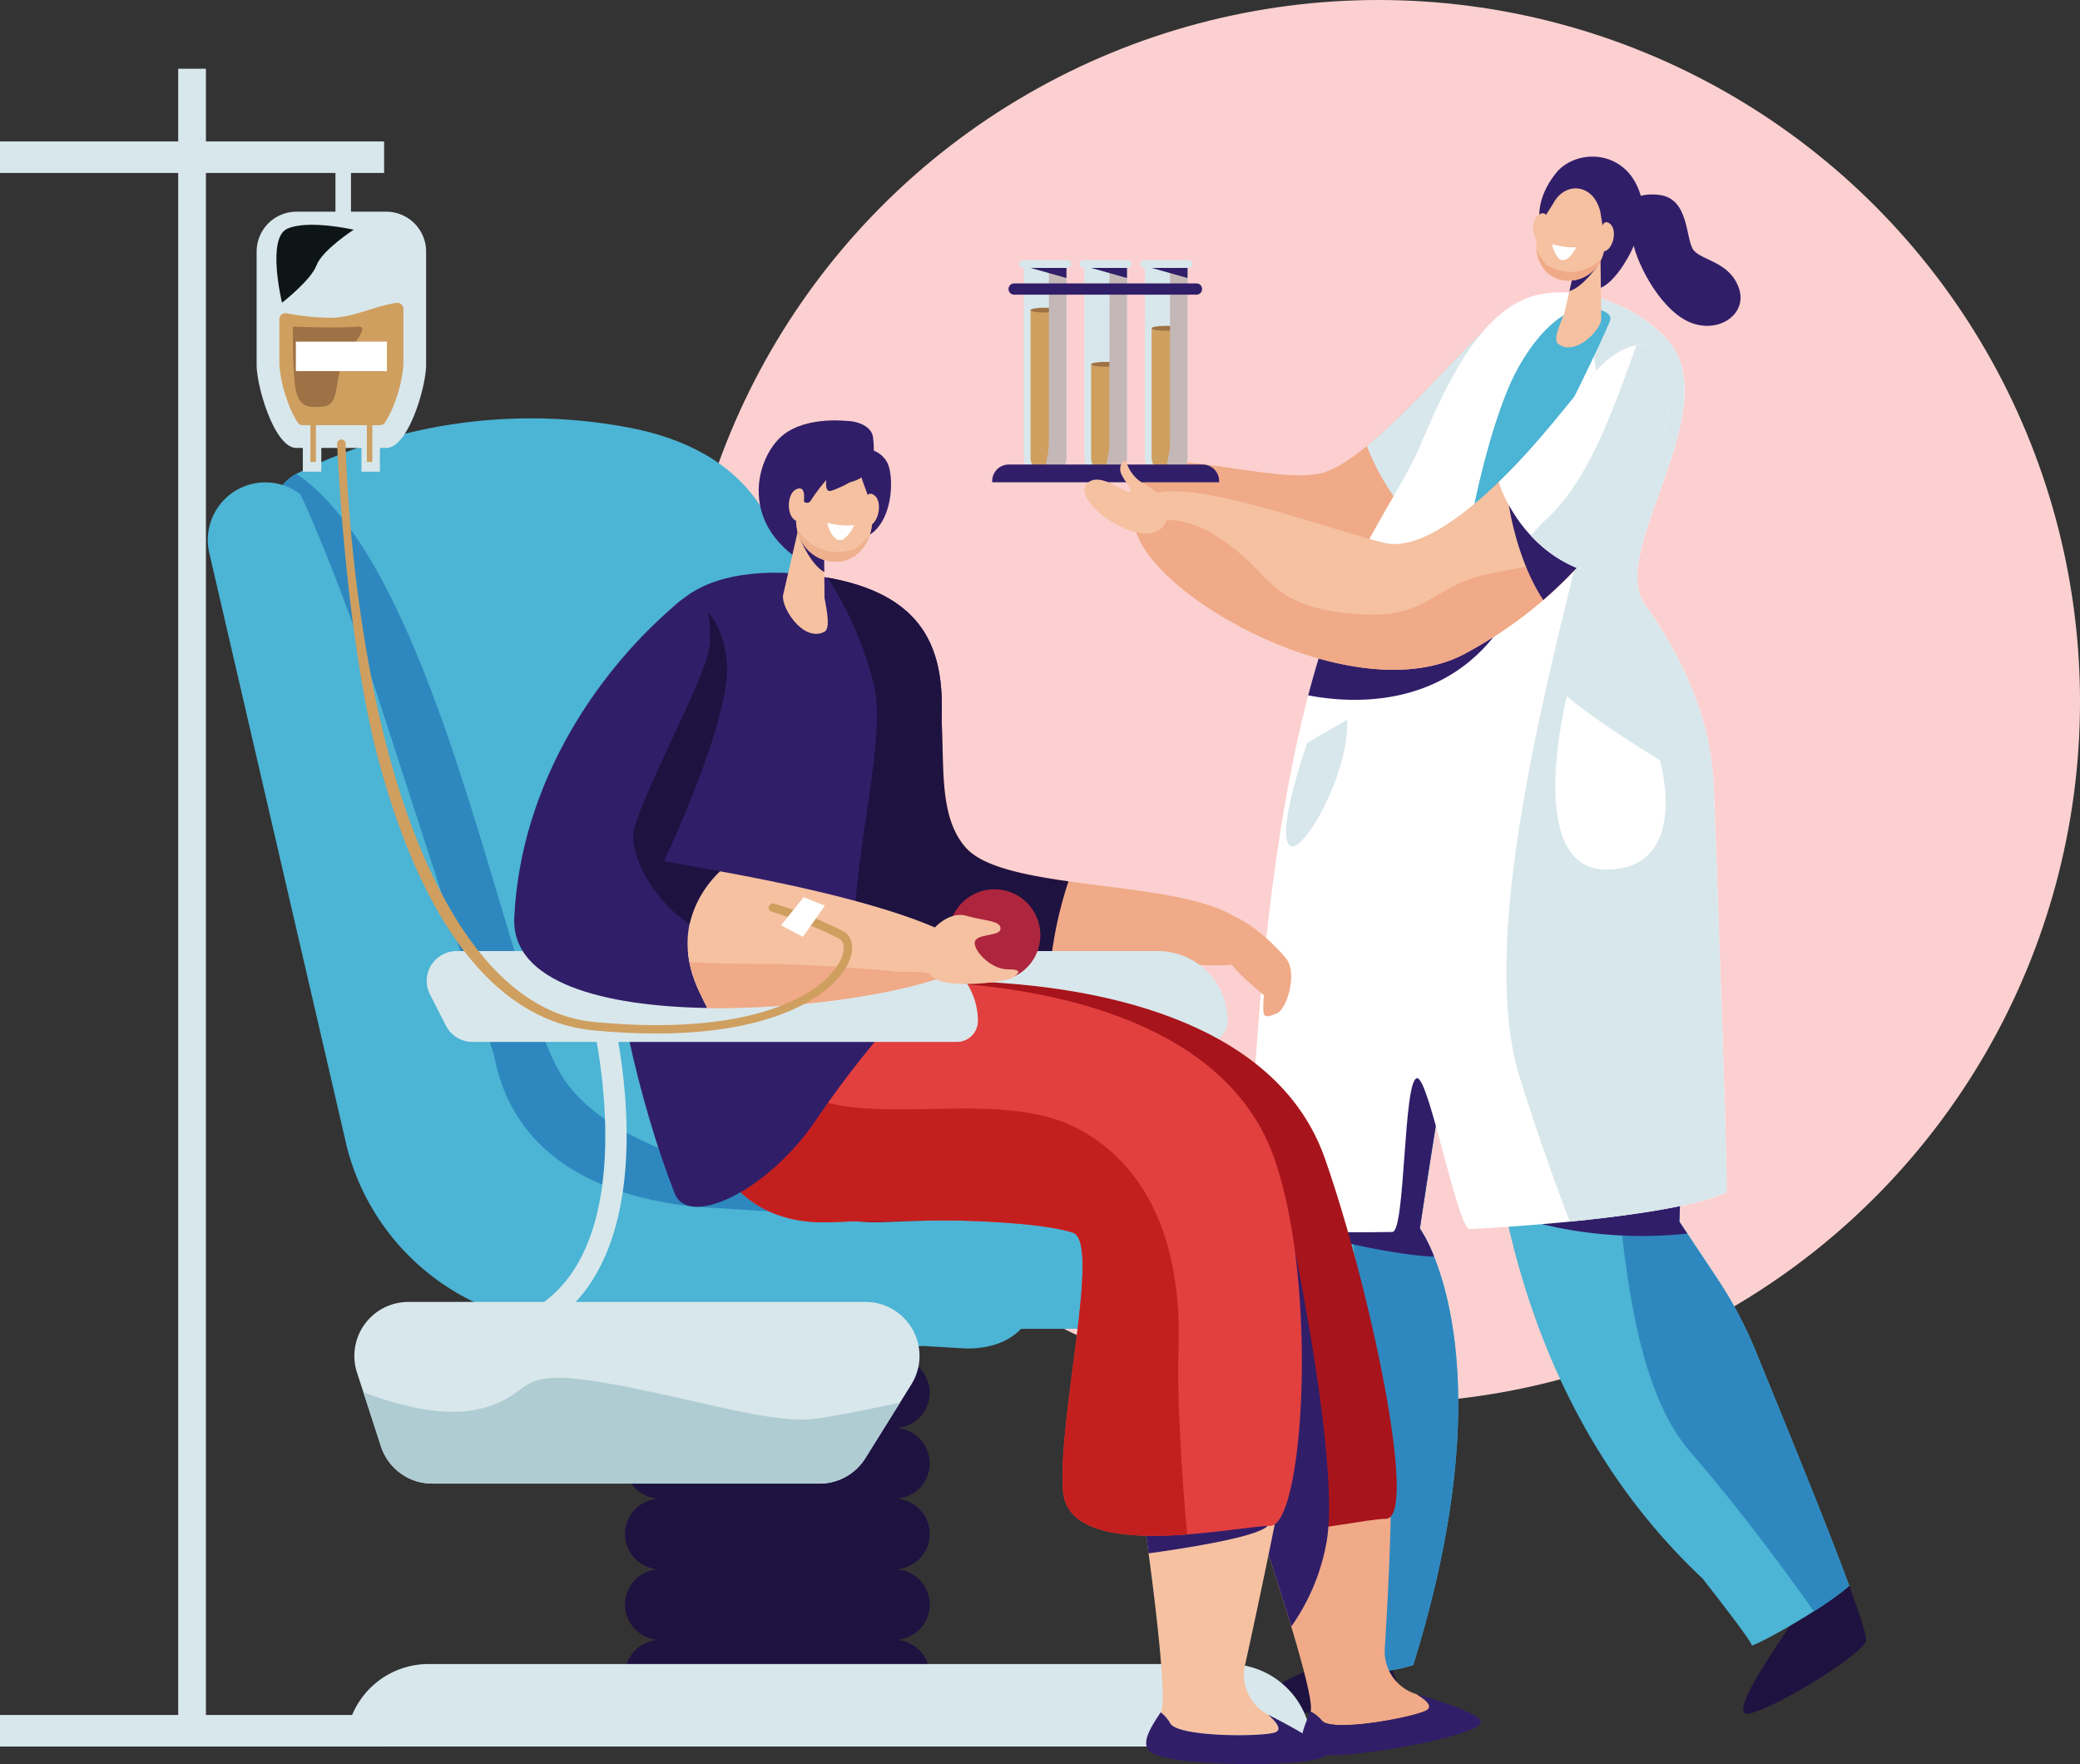
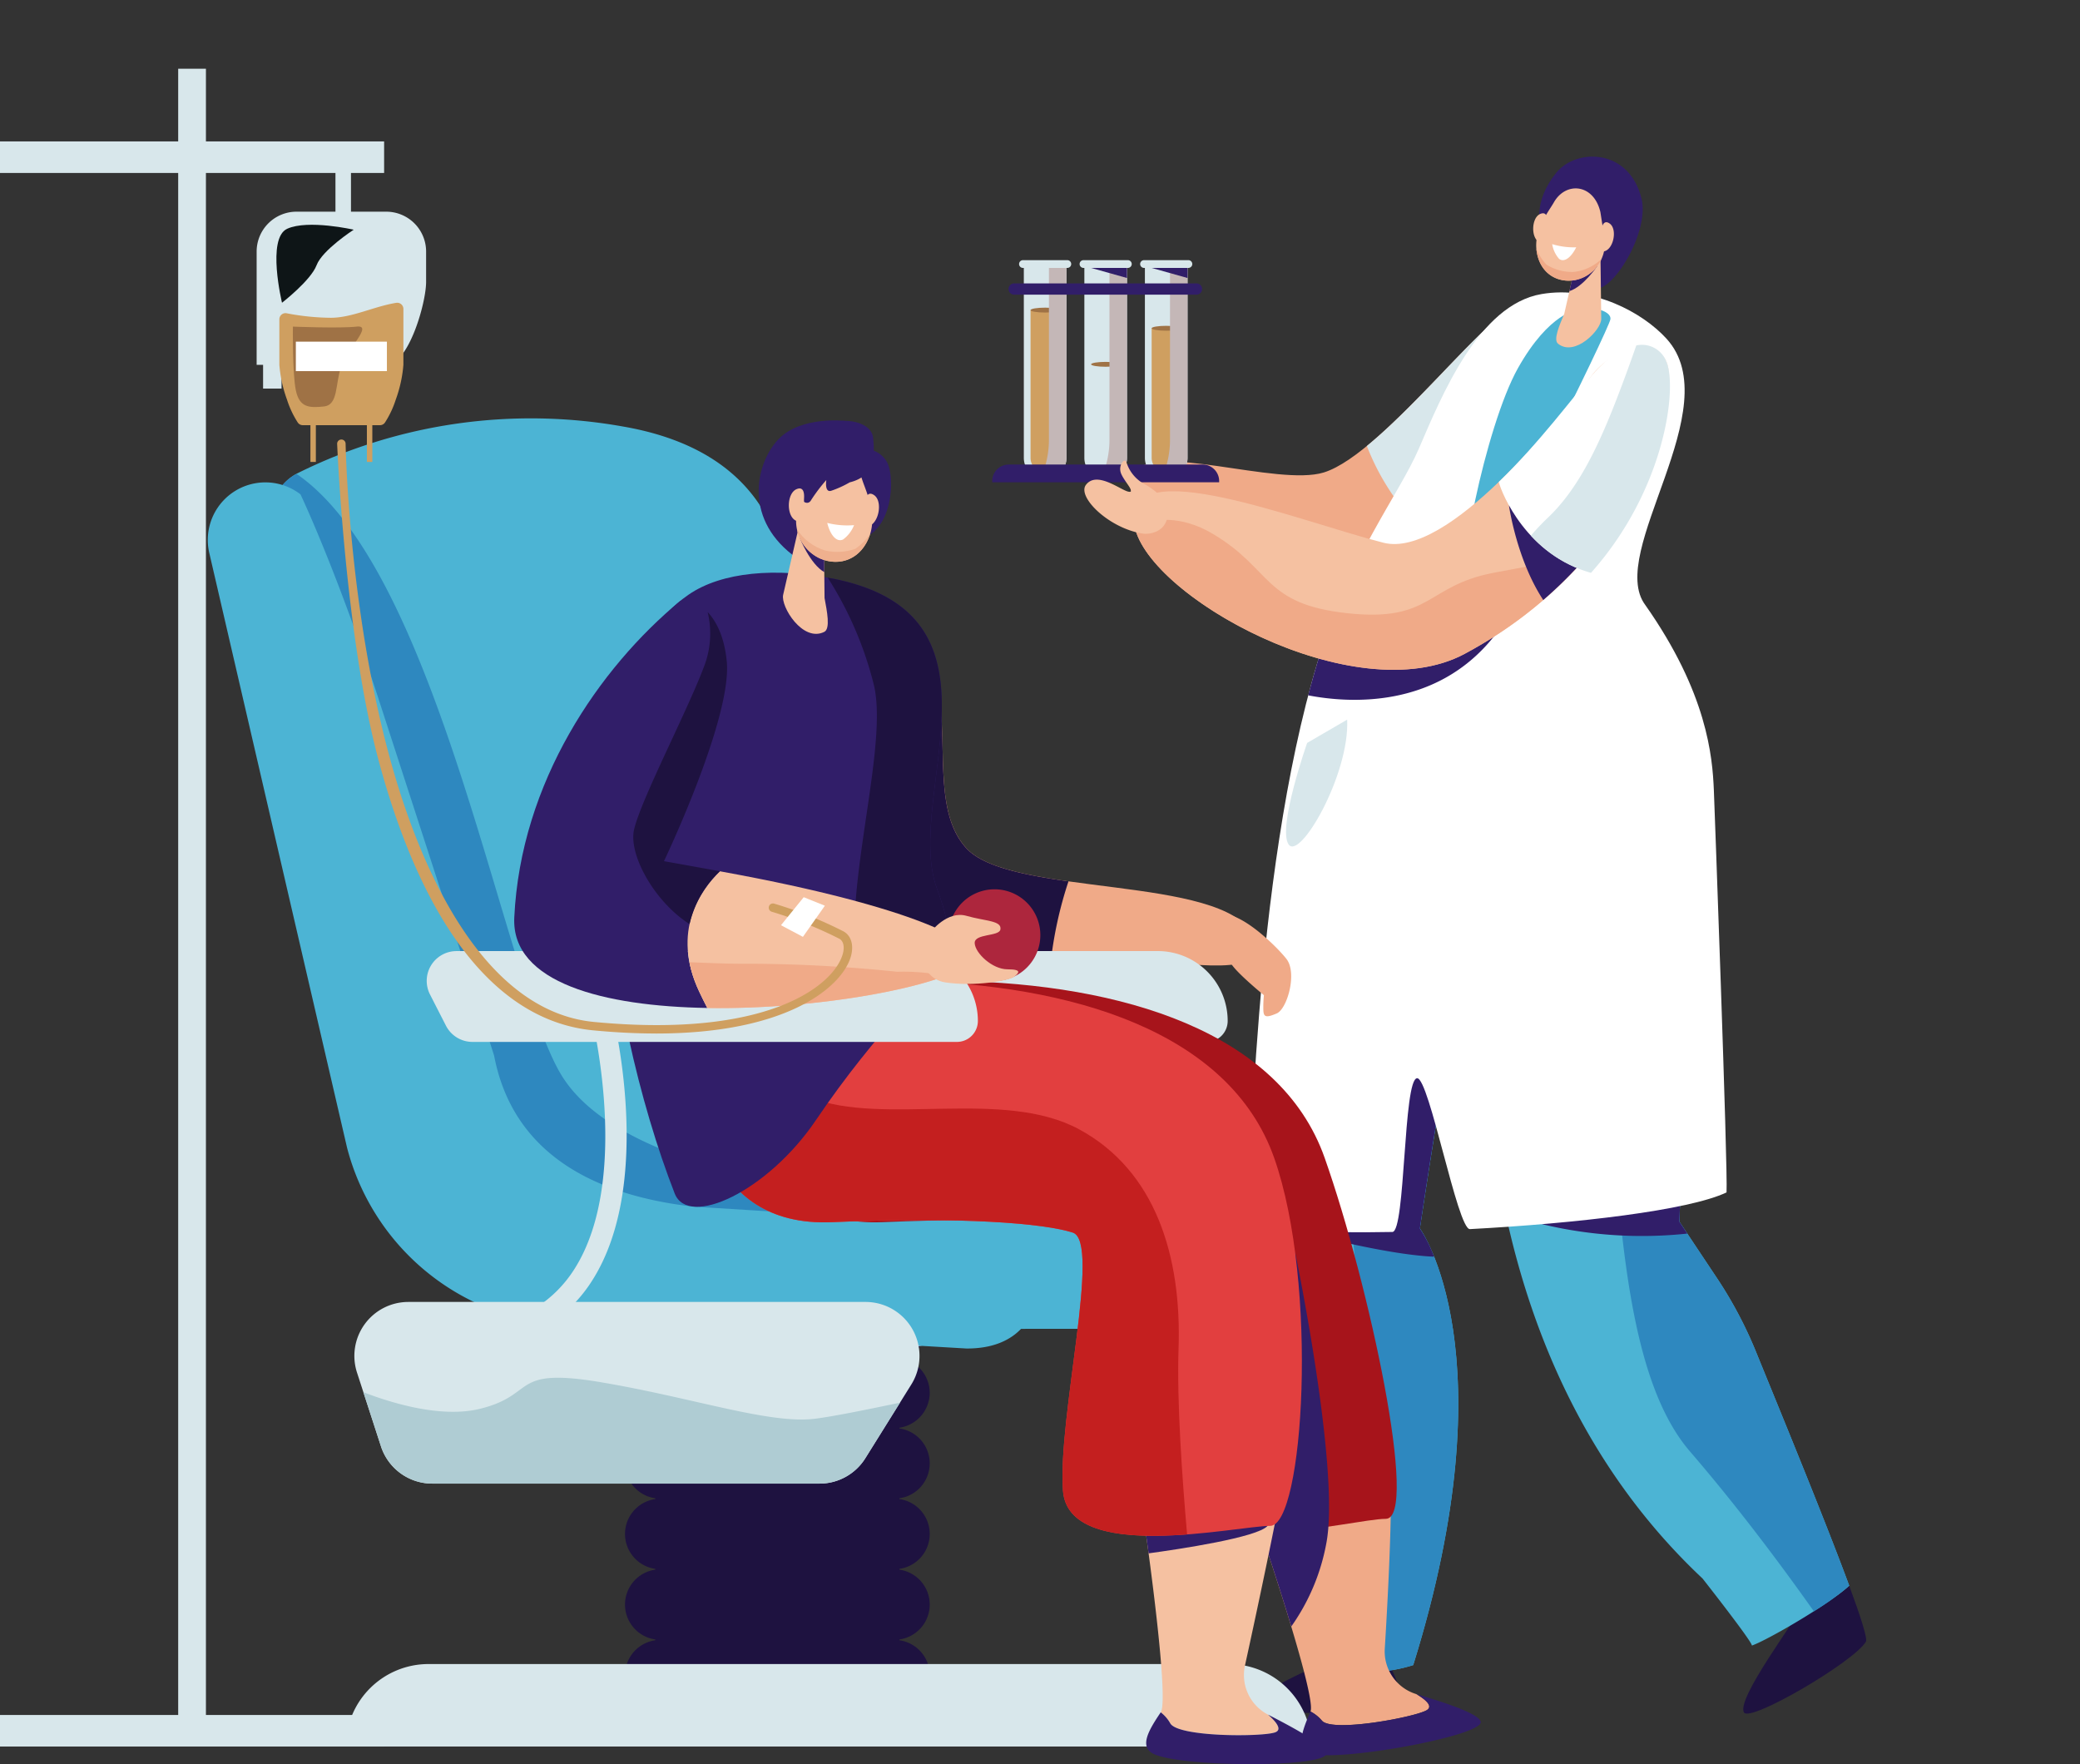
<svg xmlns="http://www.w3.org/2000/svg" id="index-icona-2" width="350.515" height="297.255" viewBox="0 0 350.515 297.255">
  <rect x="0" y="0" width="350.515" height="297.255" fill="#333333" stroke="none" />
  <defs>
    <clipPath id="clip-path">
      <rect id="Rettangolo_334" data-name="Rettangolo 334" width="314.485" height="285.671" fill="none" />
    </clipPath>
    <clipPath id="clip-path-3">
      <rect id="Rettangolo_320" data-name="Rettangolo 320" width="4.38" height="36.045" fill="none" />
    </clipPath>
    <clipPath id="clip-path-5">
      <rect id="Rettangolo_322" data-name="Rettangolo 322" width="4.379" height="36.045" fill="none" />
    </clipPath>
    <clipPath id="clip-path-6">
      <rect id="Rettangolo_324" data-name="Rettangolo 324" width="12.307" height="5.429" fill="#efb08e" />
    </clipPath>
    <clipPath id="clip-path-7">
      <path id="Tracciato_775" data-name="Tracciato 775" d="M147.5,86.065a9.19,9.19,0,0,0,5.1-.29,9.5,9.5,0,0,0,2.487-2.524c-.022.068-.036.135-.059.2-1.41,4.109-5.051,5.33-8.258,4.012a6.723,6.723,0,0,1-3.989-4.922,8.7,8.7,0,0,0,4.717,3.521" transform="translate(-142.782 -82.544)" fill="#efb08e" />
    </clipPath>
    <clipPath id="clip-path-8">
      <rect id="Rettangolo_328" data-name="Rettangolo 328" width="13.031" height="13.137" fill="none" />
    </clipPath>
  </defs>
-   <ellipse id="Ellisse_6" data-name="Ellisse 6" cx="118.227" cy="118.227" rx="118.227" ry="118.227" transform="translate(114.062)" fill="#fcd0d0" />
  <g id="Raggruppa_1638" data-name="Raggruppa 1638" transform="translate(0 11.584)">
    <g id="Raggruppa_1637" data-name="Raggruppa 1637" clip-path="url(#clip-path)">
      <g id="Raggruppa_1636" data-name="Raggruppa 1636">
        <g id="Raggruppa_1635" data-name="Raggruppa 1635" clip-path="url(#clip-path)">
-           <path id="Tracciato_687" data-name="Tracciato 687" d="M290.09,25.369s1.55-3.425,6.727-2.773,4.321,7.721,5.829,9.405,6.115,1.952,7.583,6.384-3.71,7.853-8.642,5.51-9.051-10.5-9.377-14.206-2.12-4.321-2.12-4.321" transform="translate(-17.17 -1.333)" fill="#311e69" />
          <path id="Tracciato_688" data-name="Tracciato 688" d="M275.9,27.436s-1.29-4.1,2.662-8.967c3.416-4.211,12.326-4.132,14.393,4.391,1.36,5.608-4.962,16.008-8.089,15.1s-8.492-7.555-8.966-10.525" transform="translate(-16.318 -0.932)" fill="#311e69" />
          <path id="Tracciato_689" data-name="Tracciato 689" d="M332.921,281.118c-1.991,3.386-19.544,13.664-20.552,11.93-1.355-2.329,9.144-16.044,9.18-17.073,2.741-.974,5.373-1.282,8.556-4.287,1.943,5.27,3.112,8.926,2.816,9.43" transform="translate(-18.481 -16.081)" fill="#1e1240" />
          <path id="Tracciato_690" data-name="Tracciato 690" d="M302.647,262.04c-50.47-47.389-34.481-127.04-34.491-127.029s32.753-8.273,32.871-5.442c.331,7.876-2.3,72.326-2.3,72.326l6.335,9.508a69.981,69.981,0,0,1,6.557,12.369c4.533,11.118,11.757,28.678,15.736,39.469-3.183,3-13.655,9.116-16.4,10.089.024-.7-8.309-11.289-8.31-11.29" transform="translate(-15.73 -7.634)" fill="#4cb4d4" />
          <path id="Tracciato_691" data-name="Tracciato 691" d="M301.4,240.636c8.084,9.373,15.479,19.307,20.866,26.918a45.411,45.411,0,0,0,5.957-4.315c-3.979-10.791-11.2-28.35-15.736-39.469a69.967,69.967,0,0,0-6.557-12.369l-6.335-9.508s2.633-64.45,2.3-72.326c-.072-1.7-11.97.615-21.43,2.732a49.982,49.982,0,0,0,2.084,11.432c8.5,27.283,2.62,78.087,18.849,96.9" transform="translate(-16.6 -7.634)" fill="#2e88bf" />
          <path id="Tracciato_692" data-name="Tracciato 692" d="M268.324,42.863c-3.41-2.655-22.768,24.452-33.261,27.69-7.8,2.407-29.019-5.305-32.042.161s6.268,9.112,19.909,14.4,27.519-5.41,34.575-11.525,17.246-25.726,10.819-30.73" transform="translate(-11.982 -2.526)" fill="#f0aa88" />
          <path id="Tracciato_693" data-name="Tracciato 693" d="M299.343,205.878s.149-3.627.37-9.261c-1.208-.215-1.975-.331-1.975-.331L276.2,206.306a72.107,72.107,0,0,0,24.487,1.589l-1.343-2.016" transform="translate(-16.348 -11.618)" fill="#311e69" />
          <path id="Tracciato_694" data-name="Tracciato 694" d="M270.832,42.863c-2.72-2.118-15.584,14.69-26,23.227a39.906,39.906,0,0,0,8.186,13,84,84,0,0,0,7-5.5c7.056-6.115,17.246-25.726,10.819-30.73" transform="translate(-14.491 -2.526)" fill="#d8e7eb" />
          <path id="Tracciato_695" data-name="Tracciato 695" d="M237.166,285c7.1-.8,10.616,1.349,10.616,1.349,1.151,2.578,2.279,5.507,1.214,6.107-3.422,1.929-23.762,2.007-23.764,0,0-2.461,9.817-6.168,11.934-7.456" transform="translate(-13.331 -16.859)" fill="#1e1240" />
          <path id="Tracciato_696" data-name="Tracciato 696" d="M237.337,274.986c-1.088-1.283-20.379-83.266.279-158.541.071-.258.149-.514.223-.771,8.428,18.025,28.089,18.547,28.089,18.547-3.68,4-13.153,68.044-13.153,68.044s15.272,20.932-1.122,73.569c0,0-9.246,3.16-14.316-.849" transform="translate(-13.501 -6.847)" fill="#4cb4d4" />
          <path id="Tracciato_697" data-name="Tracciato 697" d="M266.6,135.037a36.07,36.07,0,0,1-16.882-5.616c-5.489,15.695-12.263,39.789-9.78,57.615a426.18,426.18,0,0,1,4.469,57.405c.142,7.383-.145,22.528-.4,33.361a24.916,24.916,0,0,0,8.314-1.154c16.394-52.636,1.121-73.568,1.121-73.568s9.474-64.04,13.153-68.044" transform="translate(-14.17 -7.66)" fill="#2e88bf" />
          <path id="Tracciato_698" data-name="Tracciato 698" d="M232.214,206.1s14.758,4.053,23.2,4.387a24.23,24.23,0,0,0-2.4-4.748s1.95-13.18,4.424-27.955l-1.233-3.5Z" transform="translate(-13.744 -10.316)" fill="#311e69" />
          <path id="Tracciato_699" data-name="Tracciato 699" d="M304.167,191.707c.241-3.843-2.084-66.506-2.138-67.8-.237-5.634-1.122-16.341-11.536-31.151h0c-6.695-8.85,14.14-33.271,3.553-44.906-4-4.394-12.409-8.986-21.043-7.515-10.592,1.8-16.824,17.078-20.687,26.053-3.4,7.848-11.718,18.188-17.07,35.961-11.089,36.819-11.181,89.94-11.959,94.362,2.113,1.4,12.153,1.9,24.568,1.664,2.226-.043,1.823-25.818,4.171-25.907,2.036-.077,6.811,25.537,8.893,25.426,17.957-.957,36.844-3.147,43.251-6.184" transform="translate(-13.216 -2.371)" fill="#fff" />
-           <path id="Tracciato_700" data-name="Tracciato 700" d="M304.783,123.924c-.237-5.635-1.123-16.341-11.536-31.151h0c-6.694-8.851,14.141-33.272,3.554-44.906a25.71,25.71,0,0,0-14.163-7.49c1.462,6.312,3.586,17.837,2.525,28.062C283.6,83.451,263.139,143.9,272.076,172.358c3.135,9.984,6.021,18.035,8.448,24.291,11.779-1.161,22.011-2.843,26.4-4.921.241-3.843-2.084-66.506-2.138-67.8" transform="translate(-15.97 -2.39)" fill="#d8e7eb" />
          <path id="Tracciato_701" data-name="Tracciato 701" d="M281.368,43.167s-4.722.374-10.03,9.813c-5.51,9.8-10.981,37.281-8.083,36.368s23.438-43.018,23.661-44.593-3.774-2.345-5.549-1.587" transform="translate(-15.534 -2.538)" fill="#4cb4d4" />
          <path id="Tracciato_702" data-name="Tracciato 702" d="M286.2,33.154l.134,10.975c.014,1.806-4.436,6.448-7.287,4.16-.834-.67.263-3.153,1.05-5.028l2.153-9.427Z" transform="translate(-16.498 -1.962)" fill="#f5c1a1" />
          <path id="Tracciato_703" data-name="Tracciato 703" d="M265.557,101.254c8.452-10.519-10.989-8.763-25.894-6.182a102.9,102.9,0,0,0-3.768,10.413c-.551,1.832-1.074,3.706-1.573,5.61,6.81,1.31,21.449,2.339,31.235-9.841" transform="translate(-13.869 -5.511)" fill="#311e69" />
          <path id="Tracciato_704" data-name="Tracciato 704" d="M281.106,39.561c2.355-.723,4.721-4.253,4.721-4.253h-3.75Z" transform="translate(-16.638 -2.09)" fill="#311e69" />
          <path id="Tracciato_705" data-name="Tracciato 705" d="M285.981,25.429l.659,4.213a6.3,6.3,0,0,1-4.942,7.243c-3.073.546-6.04-1.225-6.494-5.108-.4-3.451,2.047-6.429,2.934-7.99,2.021-3.557,6.731-3.147,7.843,1.642" transform="translate(-16.286 -1.269)" fill="#f5c1a1" />
          <path id="Tracciato_706" data-name="Tracciato 706" d="M286.51,29.836a5.3,5.3,0,0,0,.28-1.084c.115-.7.449-1.722,1.407-1.038,1.4.994.577,4.707-1.207,4.708-1.326,0-.826-1.708-.481-2.586" transform="translate(-16.935 -1.627)" fill="#f5c1a1" />
          <path id="Tracciato_707" data-name="Tracciato 707" d="M276.978,28.444a5.3,5.3,0,0,1-.025-1.12c.049-.71-.044-1.778-1.135-1.331-1.584.65-1.635,4.451.1,4.859,1.29.3,1.193-1.474,1.057-2.408" transform="translate(-16.254 -1.532)" fill="#f5c1a1" />
          <path id="Tracciato_708" data-name="Tracciato 708" d="M282.073,31.946a12.364,12.364,0,0,1-4.046-.534,4.928,4.928,0,0,0,1.153,2.467c.845.685,2.037-.189,2.893-1.932" transform="translate(-16.456 -1.859)" fill="#fff" />
          <path id="Tracciato_709" data-name="Tracciato 709" d="M281.327,36.153a8.269,8.269,0,0,1-4.431-1.232,8.535,8.535,0,0,1-1.7-2.694c.006.064.006.126.013.19.453,3.883,3.421,5.652,6.493,5.107a6.048,6.048,0,0,0,4.449-3.564,7.824,7.824,0,0,1-4.822,2.193" transform="translate(-16.288 -1.908)" fill="#f0aa88" />
          <path id="Tracciato_710" data-name="Tracciato 710" d="M183.386,35.2V67.65a3.592,3.592,0,1,0,7.185,0V35.2Z" transform="translate(-10.854 -2.083)" fill="#d8e7eb" />
          <path id="Tracciato_711" data-name="Tracciato 711" d="M189.509,68.126a2.459,2.459,0,1,1-4.918,0V43.23h4.918Z" transform="translate(-10.926 -2.559)" fill="#cf9f60" />
          <path id="Tracciato_712" data-name="Tracciato 712" d="M189.509,43.2c0,.228-1.1.412-2.459.412s-2.458-.184-2.458-.412,1.1-.412,2.458-.412,2.459.184,2.459.412" transform="translate(-10.926 -2.533)" fill="#9f7245" />
          <g id="Raggruppa_1620" data-name="Raggruppa 1620" transform="translate(175.336 33.114)" style="mix-blend-mode: multiply;isolation: isolate">
            <g id="Raggruppa_1619" data-name="Raggruppa 1619">
              <g id="Raggruppa_1618" data-name="Raggruppa 1618" clip-path="url(#clip-path-3)">
                <path id="Tracciato_713" data-name="Tracciato 713" d="M187.792,35.2V64.608a15.763,15.763,0,0,1-1.425,6.546,3.585,3.585,0,0,0,4.38-3.5V35.2Z" transform="translate(-186.367 -35.197)" fill="#c4b7b7" />
              </g>
            </g>
          </g>
-           <path id="Tracciato_714" data-name="Tracciato 714" d="M184.591,35.672l6.051,1.7v-1.7Z" transform="translate(-10.926 -2.111)" fill="#311e69" />
          <path id="Tracciato_715" data-name="Tracciato 715" d="M190.667,34.282H183.19a.654.654,0,1,0,0,1.308h7.477a.654.654,0,1,0,0-1.308" transform="translate(-10.804 -2.029)" fill="#d8e7eb" />
          <path id="Tracciato_716" data-name="Tracciato 716" d="M194.229,35.2V67.65a3.592,3.592,0,1,0,7.185,0V35.2Z" transform="translate(-11.496 -2.083)" fill="#d8e7eb" />
-           <path id="Tracciato_717" data-name="Tracciato 717" d="M200.352,68.7a2.459,2.459,0,1,1-4.918,0V52.937h4.918Z" transform="translate(-11.567 -3.133)" fill="#cf9f60" />
          <path id="Tracciato_718" data-name="Tracciato 718" d="M200.352,52.911c0,.228-1.1.412-2.459.412s-2.458-.184-2.458-.412,1.1-.412,2.458-.412,2.459.184,2.459.412" transform="translate(-11.567 -3.107)" fill="#9f7245" />
          <g id="Raggruppa_1623" data-name="Raggruppa 1623" transform="translate(185.538 33.114)" style="mix-blend-mode: multiply;isolation: isolate">
            <g id="Raggruppa_1622" data-name="Raggruppa 1622">
              <g id="Raggruppa_1621" data-name="Raggruppa 1621" clip-path="url(#clip-path-3)">
                <path id="Tracciato_719" data-name="Tracciato 719" d="M198.635,35.2V64.608a15.763,15.763,0,0,1-1.425,6.546,3.585,3.585,0,0,0,4.38-3.5V35.2Z" transform="translate(-197.21 -35.197)" fill="#c4b7b7" />
              </g>
            </g>
          </g>
          <path id="Tracciato_720" data-name="Tracciato 720" d="M195.434,35.672l6.051,1.7v-1.7Z" transform="translate(-11.567 -2.111)" fill="#311e69" />
          <path id="Tracciato_721" data-name="Tracciato 721" d="M201.509,34.282h-7.477a.654.654,0,1,0,0,1.308h7.477a.654.654,0,0,0,0-1.308" transform="translate(-11.446 -2.029)" fill="#d8e7eb" />
          <path id="Tracciato_722" data-name="Tracciato 722" d="M205.072,35.2V67.65a3.592,3.592,0,1,0,7.185,0V35.2Z" transform="translate(-12.138 -2.083)" fill="#d8e7eb" />
          <path id="Tracciato_723" data-name="Tracciato 723" d="M211.2,68.318a2.459,2.459,0,1,1-4.918,0V46.48H211.2Z" transform="translate(-12.209 -2.751)" fill="#cf9f60" />
          <path id="Tracciato_724" data-name="Tracciato 724" d="M211.2,46.454c0,.228-1.1.412-2.459.412s-2.458-.184-2.458-.412,1.1-.412,2.458-.412,2.459.184,2.459.412" transform="translate(-12.209 -2.725)" fill="#9f7245" />
          <g id="Raggruppa_1626" data-name="Raggruppa 1626" transform="translate(195.74 33.114)" style="mix-blend-mode: multiply;isolation: isolate">
            <g id="Raggruppa_1625" data-name="Raggruppa 1625">
              <g id="Raggruppa_1624" data-name="Raggruppa 1624" clip-path="url(#clip-path-5)">
                <path id="Tracciato_725" data-name="Tracciato 725" d="M209.479,35.2V64.608a15.763,15.763,0,0,1-1.425,6.546,3.585,3.585,0,0,0,4.38-3.5V35.2Z" transform="translate(-208.054 -35.197)" fill="#c4b7b7" />
              </g>
            </g>
          </g>
          <path id="Tracciato_726" data-name="Tracciato 726" d="M206.277,35.672l6.051,1.7v-1.7Z" transform="translate(-12.209 -2.111)" fill="#311e69" />
          <path id="Tracciato_727" data-name="Tracciato 727" d="M212.354,34.282h-7.477a.654.654,0,1,0,0,1.308h7.477a.654.654,0,1,0,0-1.308" transform="translate(-12.088 -2.029)" fill="#d8e7eb" />
          <path id="Tracciato_728" data-name="Tracciato 728" d="M212.38,40.342H181.664a.952.952,0,1,1,0-1.9H212.38a.952.952,0,0,1,0,1.9" transform="translate(-10.696 -2.275)" fill="#311e69" />
          <path id="Tracciato_729" data-name="Tracciato 729" d="M215.966,73.875H177.723v-.2a2.788,2.788,0,0,1,2.788-2.789h32.668a2.788,2.788,0,0,1,2.788,2.789Z" transform="translate(-10.519 -4.196)" fill="#311e69" />
          <path id="Tracciato_730" data-name="Tracciato 730" d="M292.845,52.354c2.635,6.344-5.637,34.037-34.027,49.209-18.605,9.942-54.384-10.149-55.717-22.135s27.535-.29,42.048,3.4c10.828,2.752,29.468-20.814,35.2-28.293,3.412-4.457,10.779-6.321,12.5-2.179" transform="translate(-12.019 -2.962)" fill="#f5c1a1" />
          <path id="Tracciato_731" data-name="Tracciato 731" d="M290.371,68.7c-2.778,4.517-5.235,8.83-6.951,11.059-5.648,7.331-8.393,7.063-19.755,9.25s-10.349,8.35-24.6,6.8S226.5,88.42,216.39,82.425c-5.416-3.21-10.038-2.589-13.167-1.321,2.36,12.04,37.29,31.35,55.6,21.562,17.275-9.232,27.091-23.1,31.544-33.968" transform="translate(-12.028 -4.066)" fill="#f0aa88" />
          <path id="Tracciato_732" data-name="Tracciato 732" d="M287.171,82.049,270.279,78.2s1.264,9.091,5.782,15.947a69.953,69.953,0,0,0,11.11-12.1" transform="translate(-15.997 -4.628)" fill="#311e69" />
          <path id="Tracciato_733" data-name="Tracciato 733" d="M207.934,77.271c-.249-.812-2.217-2.364-3.357-3.014a6.3,6.3,0,0,1-3.229-3.714c-.286-1.009-1.513.428-.919,1.846s2.545,3.288,1.223,3.028-5.339-3.575-7.163-1.137c-1.521,2.033,3.9,7.32,9.565,8.2,1.6.249,5.27-.683,3.88-5.206" transform="translate(-11.496 -4.155)" fill="#f5c1a1" />
          <path id="Tracciato_734" data-name="Tracciato 734" d="M296.215,123.161s-10.16-6.1-15.687-10.763c0,0-7.427,29.352,6.769,29.19s8.918-18.427,8.918-18.427" transform="translate(-16.489 -6.653)" fill="#fff" />
          <path id="Tracciato_735" data-name="Tracciato 735" d="M296.716,52.319c-1.721-4.142-7.081-4.081-12.5,2.179-3.1,3.574-9,11.557-15.76,18.054.524,2.058,4.773,12.318,15.538,15.317,12.426-13.907,14.593-31.046,12.722-35.55" transform="translate(-15.889 -2.928)" fill="#fff" />
          <path id="Tracciato_736" data-name="Tracciato 736" d="M297.057,52.32a4.4,4.4,0,0,0-5.082-2.769c-.993,2.855-2.31,6.5-3.776,10.212-3.161,8-6.477,14.427-11.169,18.857-.906.855-1.865,1.878-2.821,2.968a21.664,21.664,0,0,0,10.127,6.282c12.426-13.907,14.593-31.046,12.722-35.55" transform="translate(-16.23 -2.928)" fill="#d8e7eb" />
          <path id="Tracciato_737" data-name="Tracciato 737" d="M240.653,116.578l-6.743,3.92s-5.017,14.268-3.136,17.091,10.308-11.76,9.879-21.011" transform="translate(-13.634 -6.9)" fill="#d8e7eb" />
          <path id="Tracciato_738" data-name="Tracciato 738" d="M163.3,236.016a5.965,5.965,0,0,0-5.107-5.881V230a5.939,5.939,0,0,0,0-11.761v-.067H117.058v.067a5.939,5.939,0,0,0,0,11.761v.134a5.94,5.94,0,0,0,0,11.762v.134a5.939,5.939,0,0,0,0,11.761v.135a5.939,5.939,0,0,0,0,11.761v.134a5.939,5.939,0,0,0,0,11.761v.135a5.939,5.939,0,0,0,0,11.761v.067h41.134v-.067a5.939,5.939,0,0,0,0-11.761v-.135a5.939,5.939,0,0,0,0-11.761v-.134a5.939,5.939,0,0,0,0-11.761v-.135a5.939,5.939,0,0,0,0-11.761V241.9a5.965,5.965,0,0,0,5.107-5.881" transform="translate(-6.626 -12.914)" fill="#1e1240" />
          <path id="Tracciato_739" data-name="Tracciato 739" d="M61.938,299.622h0a13.939,13.939,0,0,1,13.9-13.9H210.779a13.94,13.94,0,0,1,13.9,13.9Z" transform="translate(-3.666 -16.912)" fill="#d8e7eb" />
          <path id="Tracciato_740" data-name="Tracciato 740" d="M151.291,97.3c-7.378,3.9-8.167,22.07-1.684,44.037,5.84,19.786,43.791,14.334,61.149,15.372,11.175.668,10.285-2.628,9.037-5.033-5.272-10.17-40.764-6.373-48.346-14.634-6.654-7.251-1.851-21.63-6.179-32.483-4.058-10.17-10.793-8.943-13.977-7.258" transform="translate(-8.595 -5.692)" fill="#f0aa88" />
          <path id="Tracciato_741" data-name="Tracciato 741" d="M171.447,137.044c-6.655-7.25-1.85-21.63-6.18-32.482-4.058-10.171-10.793-8.943-13.977-7.259-7.378,3.9-8.167,22.071-1.684,44.037,3.672,12.444,20.048,14.9,36.012,15.276a66.906,66.906,0,0,1,3.034-14c-7.613-1.078-14.367-2.481-17.206-5.574" transform="translate(-8.595 -5.692)" fill="#1e1240" />
          <path id="Tracciato_742" data-name="Tracciato 742" d="M163.843,225.18a1.782,1.782,0,0,1-.332-3.533,21,21,0,0,0,14.409-9.555c9.724-15.332,2.8-42.855,2.731-43.13a1.782,1.782,0,1,1,3.451-.888c.306,1.189,7.369,29.305-3.172,45.927a24.443,24.443,0,0,1-16.75,11.147,1.783,1.783,0,0,1-.336.032" transform="translate(-9.592 -9.869)" fill="#d8e7eb" />
          <path id="Tracciato_743" data-name="Tracciato 743" d="M251.7,288.4a7.51,7.51,0,0,1-5.329-7.618s1.817-28.31.63-31.418c-3.7,1.727-23.11-5.306-27.1-3.839.738.724,15.276,42.774,13.951,45.81a6.165,6.165,0,0,1,1.925,1.533c1.709,2.027,15.4-.533,17.6-1.722,1.28-.693-.213-1.879-1.677-2.745" transform="translate(-13.015 -14.52)" fill="#f0aa88" />
          <path id="Tracciato_744" data-name="Tracciato 744" d="M236.559,295.573c1.708,2.027,15.4-.533,17.6-1.722,1.281-.693-.213-1.879-1.677-2.745,4.635,1.383,10.38,3.211,10.831,4.623.75,2.353-24.186,6.923-28.763,5.361-2.393-.818-1.367-3.722.086-7.049a6.151,6.151,0,0,1,1.925,1.533" transform="translate(-13.798 -17.231)" fill="#311e69" />
          <path id="Tracciato_745" data-name="Tracciato 745" d="M151.674,158.026h52.41A11.778,11.778,0,0,1,215.862,169.8a3.534,3.534,0,0,1-3.534,3.534H151.674Z" transform="translate(-8.977 -9.354)" fill="#d8e7eb" />
          <path id="Tracciato_746" data-name="Tracciato 746" d="M196.948,201.087s-31.395-.557-35.113-30.394c-.035-.275-.1-.546-.149-.819L151.542,110.4a51.06,51.06,0,0,0-19.2-31.88l-3.14-2.416a9.7,9.7,0,0,0-15.369,9.879l23.016,99.389a41.639,41.639,0,0,0,26.646,29.85l28.555,1.241a8.077,8.077,0,0,0,4.9-15.377" transform="translate(-6.723 -4.386)" fill="#4cb4d4" />
          <path id="Tracciato_747" data-name="Tracciato 747" d="M134.42,104.544c.029-.14.062-.28.1-.42.684-2.61,8.16-34.039-26.544-40.111a88.284,88.284,0,0,0-54.955,7.849,8.156,8.156,0,0,0-4.112,9.648l30.126,98.92c1.962,6.441,9.923,14.313,19.285,21.031a78.108,78.108,0,0,0,45.6,14.6l69.5-.051a8.159,8.159,0,0,0,1,.062c9.225,0,11.355-12.911,2.62-15.874l-43.625-2.8a41.975,41.975,0,0,1-34.608-28.99c-.062-.2-.123-.4-.182-.594-4.478-14.911-9.262-38.851-4.206-63.264" transform="translate(-2.874 -3.708)" fill="#4cb4d4" />
          <path id="Tracciato_748" data-name="Tracciato 748" d="M143.919,216.645l24.87-.018c-3.83-7.92-9.7-17.794-13.445-19.782-5.823-3.089-46.445-5.227-57.613-22.578C87.909,159,77.11,89.112,52.834,72.555A8.15,8.15,0,0,0,48.908,82.1l30.126,98.92c1.961,6.442,9.922,14.313,19.285,21.031a78.106,78.106,0,0,0,45.6,14.6" transform="translate(-2.874 -4.295)" fill="#2e88bf" />
          <path id="Tracciato_749" data-name="Tracciato 749" d="M169.981,199.311l-50.939-3.194c-16.684-1.872-30.416-8.931-33.568-25.423C85.422,170.422,65.94,110.4,65.94,110.4c-7.128-21.8-13.1-34.3-13.1-34.3a9.7,9.7,0,0,0-15.369,9.879S60.626,185.95,60.7,186.236A39.991,39.991,0,0,0,96.118,216l68.966,4.028c16.363.087,13.712-19.541,4.9-20.719" transform="translate(-2.203 -4.386)" fill="#4cb4d4" />
          <path id="Tracciato_750" data-name="Tracciato 750" d="M134.323,182.279s.329,22.7,22.331,21.745,35.767.192,40.592,1.759,9.166,31.1,10.081,43.476,28.506,4.763,34.15,4.752-2.788-39.523-10.3-60.82-34.167-29.312-62.248-29.815c-28.589-.512-35.412,14.781-34.606,18.9" transform="translate(-7.947 -9.67)" fill="#a7141b" />
          <path id="Tracciato_751" data-name="Tracciato 751" d="M218.782,245.46l-4.359,11.229c2.411,1.923,6.4,2.541,10.8,2.52,1.722,5.125,3.554,10.789,5.068,15.823a35.2,35.2,0,0,0,5.891-13.927c2.43-12.295-5.236-49.109-5.236-49.109Z" transform="translate(-12.691 -12.548)" fill="#311e69" />
          <path id="Tracciato_752" data-name="Tracciato 752" d="M225.656,291.533a7.51,7.51,0,0,1-3.844-8.465s8.781-39.88,8.185-43.153c-3.957,1.019-23.555,2.932-27.745,3.643.592.848,7.18,44.848,5.322,47.591a6.138,6.138,0,0,1,1.612,1.859c1.308,2.306,15.241,2.3,17.616,1.532,1.386-.447.135-1.885-1.145-3.006" transform="translate(-11.971 -14.201)" fill="#f5c1a1" />
          <path id="Tracciato_753" data-name="Tracciato 753" d="M209.365,296.231c1.308,2.306,15.241,2.3,17.616,1.532,1.386-.447.135-1.885-1.146-3.006,4.3,2.209,9.616,5.059,9.8,6.529.307,2.451-25.044,2.374-29.257,0-2.2-1.242-.662-3.909,1.375-6.915a6.167,6.167,0,0,1,1.612,1.86" transform="translate(-12.151 -17.424)" fill="#311e69" />
          <path id="Tracciato_754" data-name="Tracciato 754" d="M204.448,256.734c.4,2.678.81,5.615,1.212,8.619,5.148-.7,18.321-2.676,20.036-4.615,1.461-1.654-12.359-3.2-21.248-4" transform="translate(-12.101 -15.196)" fill="#311e69" />
          <path id="Tracciato_755" data-name="Tracciato 755" d="M125.276,182.279s.329,22.7,22.331,21.745,35.767.192,40.592,1.759-2.576,31.1-1.662,43.476,29.279,5.951,34.924,5.939,8.181-40.711.669-62.007-34.167-29.312-62.248-29.815c-28.589-.512-35.412,14.781-34.606,18.9" transform="translate(-7.411 -9.67)" fill="#e23f3f" />
          <path id="Tracciato_756" data-name="Tracciato 756" d="M206.019,225.822c.533-15.631-3.921-29.984-16.75-36.933s-32.963-.534-45.242-5.345c-4.872-1.909-9.3-6.615-12.873-11.6-4.845,4.188-6.269,8.835-5.877,10.84,0,0,.329,22.7,22.331,21.745s35.767.192,40.592,1.759-2.577,31.1-1.662,43.476c.556,7.548,11.323,8.1,20.921,7.382-.837-9.507-1.744-22.44-1.439-31.327" transform="translate(-7.411 -10.178)" fill="#c41f1f" />
          <path id="Tracciato_757" data-name="Tracciato 757" d="M164.3,143.482c-5.712-15.523,13.7-46.011-17.492-52.219-9.57-1.905-18.749-1.166-24.351,2.69-22.567,15.531-14.139,70.69-2.354,100.9,2.3,5.909,15.685-.337,23.815-12.367,10.344-15.308,19.814-23.64,21.65-27.206,1.582-3.076.254-7.662-1.267-11.8" transform="translate(-6.41 -5.342)" fill="#311e69" />
          <path id="Tracciato_758" data-name="Tracciato 758" d="M166.668,143.535c-5.712-15.523,13.7-46.011-17.492-52.219-.306-.061-.61-.112-.914-.167a60.575,60.575,0,0,1,7.8,18.179c2.732,11.88-7.345,40.4-1.415,52.394a32.659,32.659,0,0,0,3.416,5.4c5.027-5.9,8.783-9.677,9.869-11.786,1.582-3.076.254-7.662-1.267-11.8" transform="translate(-8.775 -5.395)" fill="#1e1240" />
          <path id="Tracciato_759" data-name="Tracciato 759" d="M63.918,232.772l4.034,12.421a9.094,9.094,0,0,0,8.65,6.286h65.261a9.093,9.093,0,0,0,7.716-4.281l7.75-12.421a9.094,9.094,0,0,0-7.716-13.908H72.566a9.094,9.094,0,0,0-8.649,11.9" transform="translate(-3.756 -13.073)" fill="#d8e7eb" />
          <path id="Tracciato_760" data-name="Tracciato 760" d="M81.45,158.026h76.085A11.778,11.778,0,0,1,169.312,169.8a3.533,3.533,0,0,1-3.533,3.534H84.142a5.019,5.019,0,0,1-4.47-2.736L76.98,165.33a5.02,5.02,0,0,1,4.47-7.3" transform="translate(-4.523 -9.354)" fill="#d8e7eb" />
          <path id="Tracciato_761" data-name="Tracciato 761" d="M87.834,225.18a1.782,1.782,0,0,1-.332-3.533,21,21,0,0,0,14.409-9.555c9.725-15.332,2.8-42.855,2.731-43.13a1.782,1.782,0,0,1,3.451-.888c.306,1.189,7.369,29.305-3.172,45.927a24.445,24.445,0,0,1-16.75,11.147,1.783,1.783,0,0,1-.336.032" transform="translate(-5.093 -9.869)" fill="#d8e7eb" />
          <path id="Tracciato_762" data-name="Tracciato 762" d="M105.126,235.2c-15.442-2.583-10.69,2.108-20.416,4.484-6.5,1.587-14.815-.947-19.623-2.805L68.049,246a9.093,9.093,0,0,0,8.649,6.285H141.96a9.094,9.094,0,0,0,7.716-4.28l5.841-9.361c-5.691,1.194-11.27,2.329-14.343,2.71-7.666.95-20.6-3.564-36.047-6.147" transform="translate(-3.852 -13.877)" fill="#afccd3" />
          <path id="Tracciato_763" data-name="Tracciato 763" d="M185.374,154.684a7.721,7.721,0,1,1-7.721-7.721,7.721,7.721,0,0,1,7.721,7.721" transform="translate(-10.058 -8.699)" fill="#ad263d" />
          <path id="Tracciato_764" data-name="Tracciato 764" d="M126.766,140.859c-4.339-.795-9.423-1.7-9.423-1.7s11.542-24.168,10.578-33.721-6.9-10.91-7.9-10.083c-13.567,11.247-26.838,30.472-27.906,53.316-.516,11,15.141,14.936,32.537,15.22-.451-.869-.908-1.788-1.371-2.773-4.791-10.179.273-17.153,3.485-20.261" transform="translate(-5.451 -5.632)" fill="#311e69" />
          <path id="Tracciato_765" data-name="Tracciato 765" d="M132.616,144.482c-1.084-.207-2.5-.47-4.012-.747-3.212,3.108-8.276,10.083-3.486,20.26.464.985.92,1.9,1.371,2.773,18.723.307,39.459-3.614,44.214-7.5,3.612-2.955-8.544-9.126-38.088-14.782" transform="translate(-7.289 -8.508)" fill="#f5c1a1" />
          <path id="Tracciato_766" data-name="Tracciato 766" d="M158.493,161.633s-8.487-.957-18.251-1.239c-8.872-.257-5.953.093-16.75-.375a20.98,20.98,0,0,0,1.646,4.94c.464.985.921,1.9,1.371,2.774,15.292.25,31.923-2.319,40.1-5.389a34.028,34.028,0,0,0-8.113-.71" transform="translate(-7.309 -9.472)" fill="#f0aa88" />
          <path id="Tracciato_767" data-name="Tracciato 767" d="M166.651,154.382s2.741-3.6,5.973-2.678,6,.788,5.726,2.306c-.22,1.208-4.425.65-4.332,2.312s2.948,4.395,5.533,4.395,1.847.659,1.108,1.272-6.742,1.7-11.636.925-4.836-8.068-2.372-8.53" transform="translate(-9.766 -8.97)" fill="#f5c1a1" />
          <path id="Tracciato_768" data-name="Tracciato 768" d="M150.415,63.062s-7.29-.848-11.086,2.988-6.109,13.1,2.244,19.574,19.945-15.708,8.842-22.562" transform="translate(-8.043 -3.728)" fill="#311e69" />
          <path id="Tracciato_769" data-name="Tracciato 769" d="M154.529,68.111a4.291,4.291,0,0,1,3.4,1.992c1.424,2.054,1.357,10.582-3.419,12.8s-10.118-3.546-9.474-7.474,9.491-7.322,9.491-7.322" transform="translate(-8.581 -4.031)" fill="#311e69" />
          <path id="Tracciato_770" data-name="Tracciato 770" d="M143.012,81.592l-2.739,11.886c-.443,1.959,3.293,8.051,6.929,6.24,1.064-.531.46-3.486.048-5.708l-.109-10.746Z" transform="translate(-8.3 -4.829)" fill="#f5c1a1" />
          <path id="Tracciato_771" data-name="Tracciato 771" d="M147.385,89.793c-2.387-1.341-4.121-5.735-4.121-5.735l4.072.886Z" transform="translate(-8.479 -4.975)" fill="#311e69" />
          <path id="Tracciato_772" data-name="Tracciato 772" d="M144.817,73.26l-1.711,4.419a7.008,7.008,0,0,0,3.655,9.034c3.208,1.318,6.849.1,8.259-4.012,1.253-3.652-.7-7.466-1.3-9.37-1.355-4.341-6.565-5.008-8.9-.071" transform="translate(-8.441 -4.132)" fill="#f5c1a1" />
          <path id="Tracciato_773" data-name="Tracciato 773" d="M154.594,78.742a5.864,5.864,0,0,0,.292-1.21c.116-.783.469-1.92,1.547-1.177,1.567,1.08.723,5.22-1.259,5.252-1.472.024-.947-1.882-.58-2.865" transform="translate(-9.126 -4.505)" fill="#f5c1a1" />
          <path id="Tracciato_774" data-name="Tracciato 774" d="M148.173,81.342a13.747,13.747,0,0,0,4.521.376,5.475,5.475,0,0,1-1.836,2.406c-1.079.545-2.168-.687-2.685-2.782" transform="translate(-8.77 -4.815)" fill="#fff" />
          <g id="Raggruppa_1631" data-name="Raggruppa 1631" transform="translate(134.331 77.658)" style="mix-blend-mode: multiply;isolation: isolate">
            <g id="Raggruppa_1630" data-name="Raggruppa 1630">
              <g id="Raggruppa_1629" data-name="Raggruppa 1629" clip-path="url(#clip-path-6)">
                <g id="Raggruppa_1628" data-name="Raggruppa 1628" transform="translate(0 0)">
                  <g id="Raggruppa_1627" data-name="Raggruppa 1627" clip-path="url(#clip-path-7)">
                    <rect id="Rettangolo_323" data-name="Rettangolo 323" width="7.386" height="12.846" transform="translate(-0.593 6.184) rotate(-84.526)" fill="#efb08e" />
                  </g>
                </g>
              </g>
            </g>
          </g>
          <path id="Tracciato_776" data-name="Tracciato 776" d="M151.659,73.427a17.387,17.387,0,0,1-3.086,1.407c-1.212.406-.855-1.8-.855-1.8a27.9,27.9,0,0,0-2.536,3.338c-.571,1.082-1.7.165-1.853-.4s-1.041-6.329,1.686-10.229,10.213-3.276,10.583.157.106,6.528-3.938,7.526" transform="translate(-8.468 -3.733)" fill="#311e69" />
          <path id="Tracciato_777" data-name="Tracciato 777" d="M143.912,78a5.906,5.906,0,0,1-.048-1.244c.041-.79-.081-1.975-1.284-1.459-1.75.751-1.738,4.975.2,5.4,1.439.314,1.3-1.659,1.133-2.694" transform="translate(-8.363 -4.45)" fill="#f5c1a1" />
          <rect id="Rettangolo_325" data-name="Rettangolo 325" width="4.676" height="282.709" transform="translate(30.027 0.001)" fill="#d8e7eb" />
          <rect id="Rettangolo_326" data-name="Rettangolo 326" width="64.73" height="5.317" transform="translate(0 277.393)" fill="#d8e7eb" />
          <rect id="Rettangolo_327" data-name="Rettangolo 327" width="64.73" height="5.317" transform="translate(0 12.244)" fill="#d8e7eb" />
-           <path id="Tracciato_778" data-name="Tracciato 778" d="M67.828,25.6H52.669a6.721,6.721,0,0,0-6.7,6.7V51.41c0,3.686,3.016,14,6.7,14h1.086v4h3.111v-4H63.63v4h3.112v-4h1.086c3.686,0,6.7-10.313,6.7-14V32.3a6.721,6.721,0,0,0-6.7-6.7" transform="translate(-2.721 -1.515)" fill="#d8e7eb" />
+           <path id="Tracciato_778" data-name="Tracciato 778" d="M67.828,25.6H52.669a6.721,6.721,0,0,0-6.7,6.7V51.41h1.086v4h3.111v-4H63.63v4h3.112v-4h1.086c3.686,0,6.7-10.313,6.7-14V32.3a6.721,6.721,0,0,0-6.7-6.7" transform="translate(-2.721 -1.515)" fill="#d8e7eb" />
          <path id="Tracciato_779" data-name="Tracciato 779" d="M51.27,43.683A1.036,1.036,0,0,0,50.038,44.7v7.673a22.261,22.261,0,0,0,1.291,5.874,16.152,16.152,0,0,0,1.822,3.86,1.028,1.028,0,0,0,.845.436H66.983a1.027,1.027,0,0,0,.845-.436,16.181,16.181,0,0,0,1.823-3.86,22.25,22.25,0,0,0,1.29-5.874V42.95a1.041,1.041,0,0,0-1.212-1.025c-3.815.625-7.444,2.518-11.026,2.518a40.918,40.918,0,0,1-7.432-.758" transform="translate(-2.962 -2.481)" fill="#cf9f60" />
          <g id="Raggruppa_1634" data-name="Raggruppa 1634" transform="translate(46.576 26.292)" style="mix-blend-mode: color-dodge;isolation: isolate">
            <g id="Raggruppa_1633" data-name="Raggruppa 1633">
              <g id="Raggruppa_1632" data-name="Raggruppa 1632" clip-path="url(#clip-path-8)">
                <path id="Tracciato_780" data-name="Tracciato 780" d="M50.454,41.083s-2.632-10.872.878-12.468,11.205.16,11.205.16-5.3,3.43-6.258,5.984-5.825,6.324-5.825,6.324" transform="translate(-49.506 -27.946)" fill="#0e1517" />
              </g>
            </g>
          </g>
          <rect id="Rettangolo_329" data-name="Rettangolo 329" width="0.917" height="6.861" transform="translate(52.311 59.393)" fill="#cf9f60" />
          <rect id="Rettangolo_330" data-name="Rettangolo 330" width="0.917" height="6.861" transform="translate(61.826 59.393)" fill="#cf9f60" />
          <path id="Tracciato_781" data-name="Tracciato 781" d="M52.464,46.183s7.925.319,10.744,0-1.481,3.616-2.575,6.649-.456,6.542-2.957,6.808-4.11.16-4.714-2.712-.5-10.744-.5-10.744" transform="translate(-3.105 -2.732)" fill="#9f7245" />
          <rect id="Rettangolo_331" data-name="Rettangolo 331" width="15.343" height="4.965" transform="translate(49.856 45.985)" fill="#fff" />
          <rect id="Rettangolo_332" data-name="Rettangolo 332" width="2.614" height="10.919" transform="translate(56.531 14.902)" fill="#d8e7eb" />
          <path id="Tracciato_782" data-name="Tracciato 782" d="M218.19,151.707c2.9-1.549,9.622,4.89,11.473,7.256s.136,8.42-1.634,9.18-2.172.612-2.251-.41a19.315,19.315,0,0,1,.087-2.66s-4.312-3.512-5.452-5.2-4.212-7.1-2.222-8.162" transform="translate(-12.875 -8.965)" fill="#f0aa88" />
          <path id="Tracciato_783" data-name="Tracciato 783" d="M114.1,166.49c-3.23,0-6.739-.165-10.551-.529C87.508,164.43,75.009,148.743,67.407,120.6c-5.7-21.105-7.007-53.26-7.018-53.47a.713.713,0,0,1,1.424-.064c.021.446.486,27.775,7.562,53.394,6.032,21.844,17.1,42.445,34.311,44.087,29.39,2.8,40.227-6.146,41.854-11.27.405-1.28.214-2.329-.5-2.739a68.729,68.729,0,0,0-11.428-4.567.713.713,0,0,1,.408-1.366,68.8,68.8,0,0,1,11.727,4.695c1.332.762,1.773,2.451,1.153,4.408-1.527,4.81-10.363,12.787-32.8,12.787" transform="translate(-3.574 -3.929)" fill="#cf9f60" />
          <path id="Tracciato_784" data-name="Tracciato 784" d="M139.89,153.1l3.831-4.722,3.564,1.435-3.7,5.247Z" transform="translate(-8.28 -8.783)" fill="#fff" />
          <path id="Tracciato_785" data-name="Tracciato 785" d="M129.183,105.567c-.415-4.109-1.75-6.7-3.217-8.254a15.4,15.4,0,0,1-.352,8.461c-2.5,7.128-10.778,22.807-12.041,28.153-1.009,4.271,3.492,12.255,9.341,15.959a17.737,17.737,0,0,1,5.114-8.9c-4.339-.795-9.423-1.7-9.423-1.7s11.542-24.168,10.578-33.721" transform="translate(-6.714 -5.76)" fill="#1e1240" />
        </g>
      </g>
    </g>
  </g>
</svg>